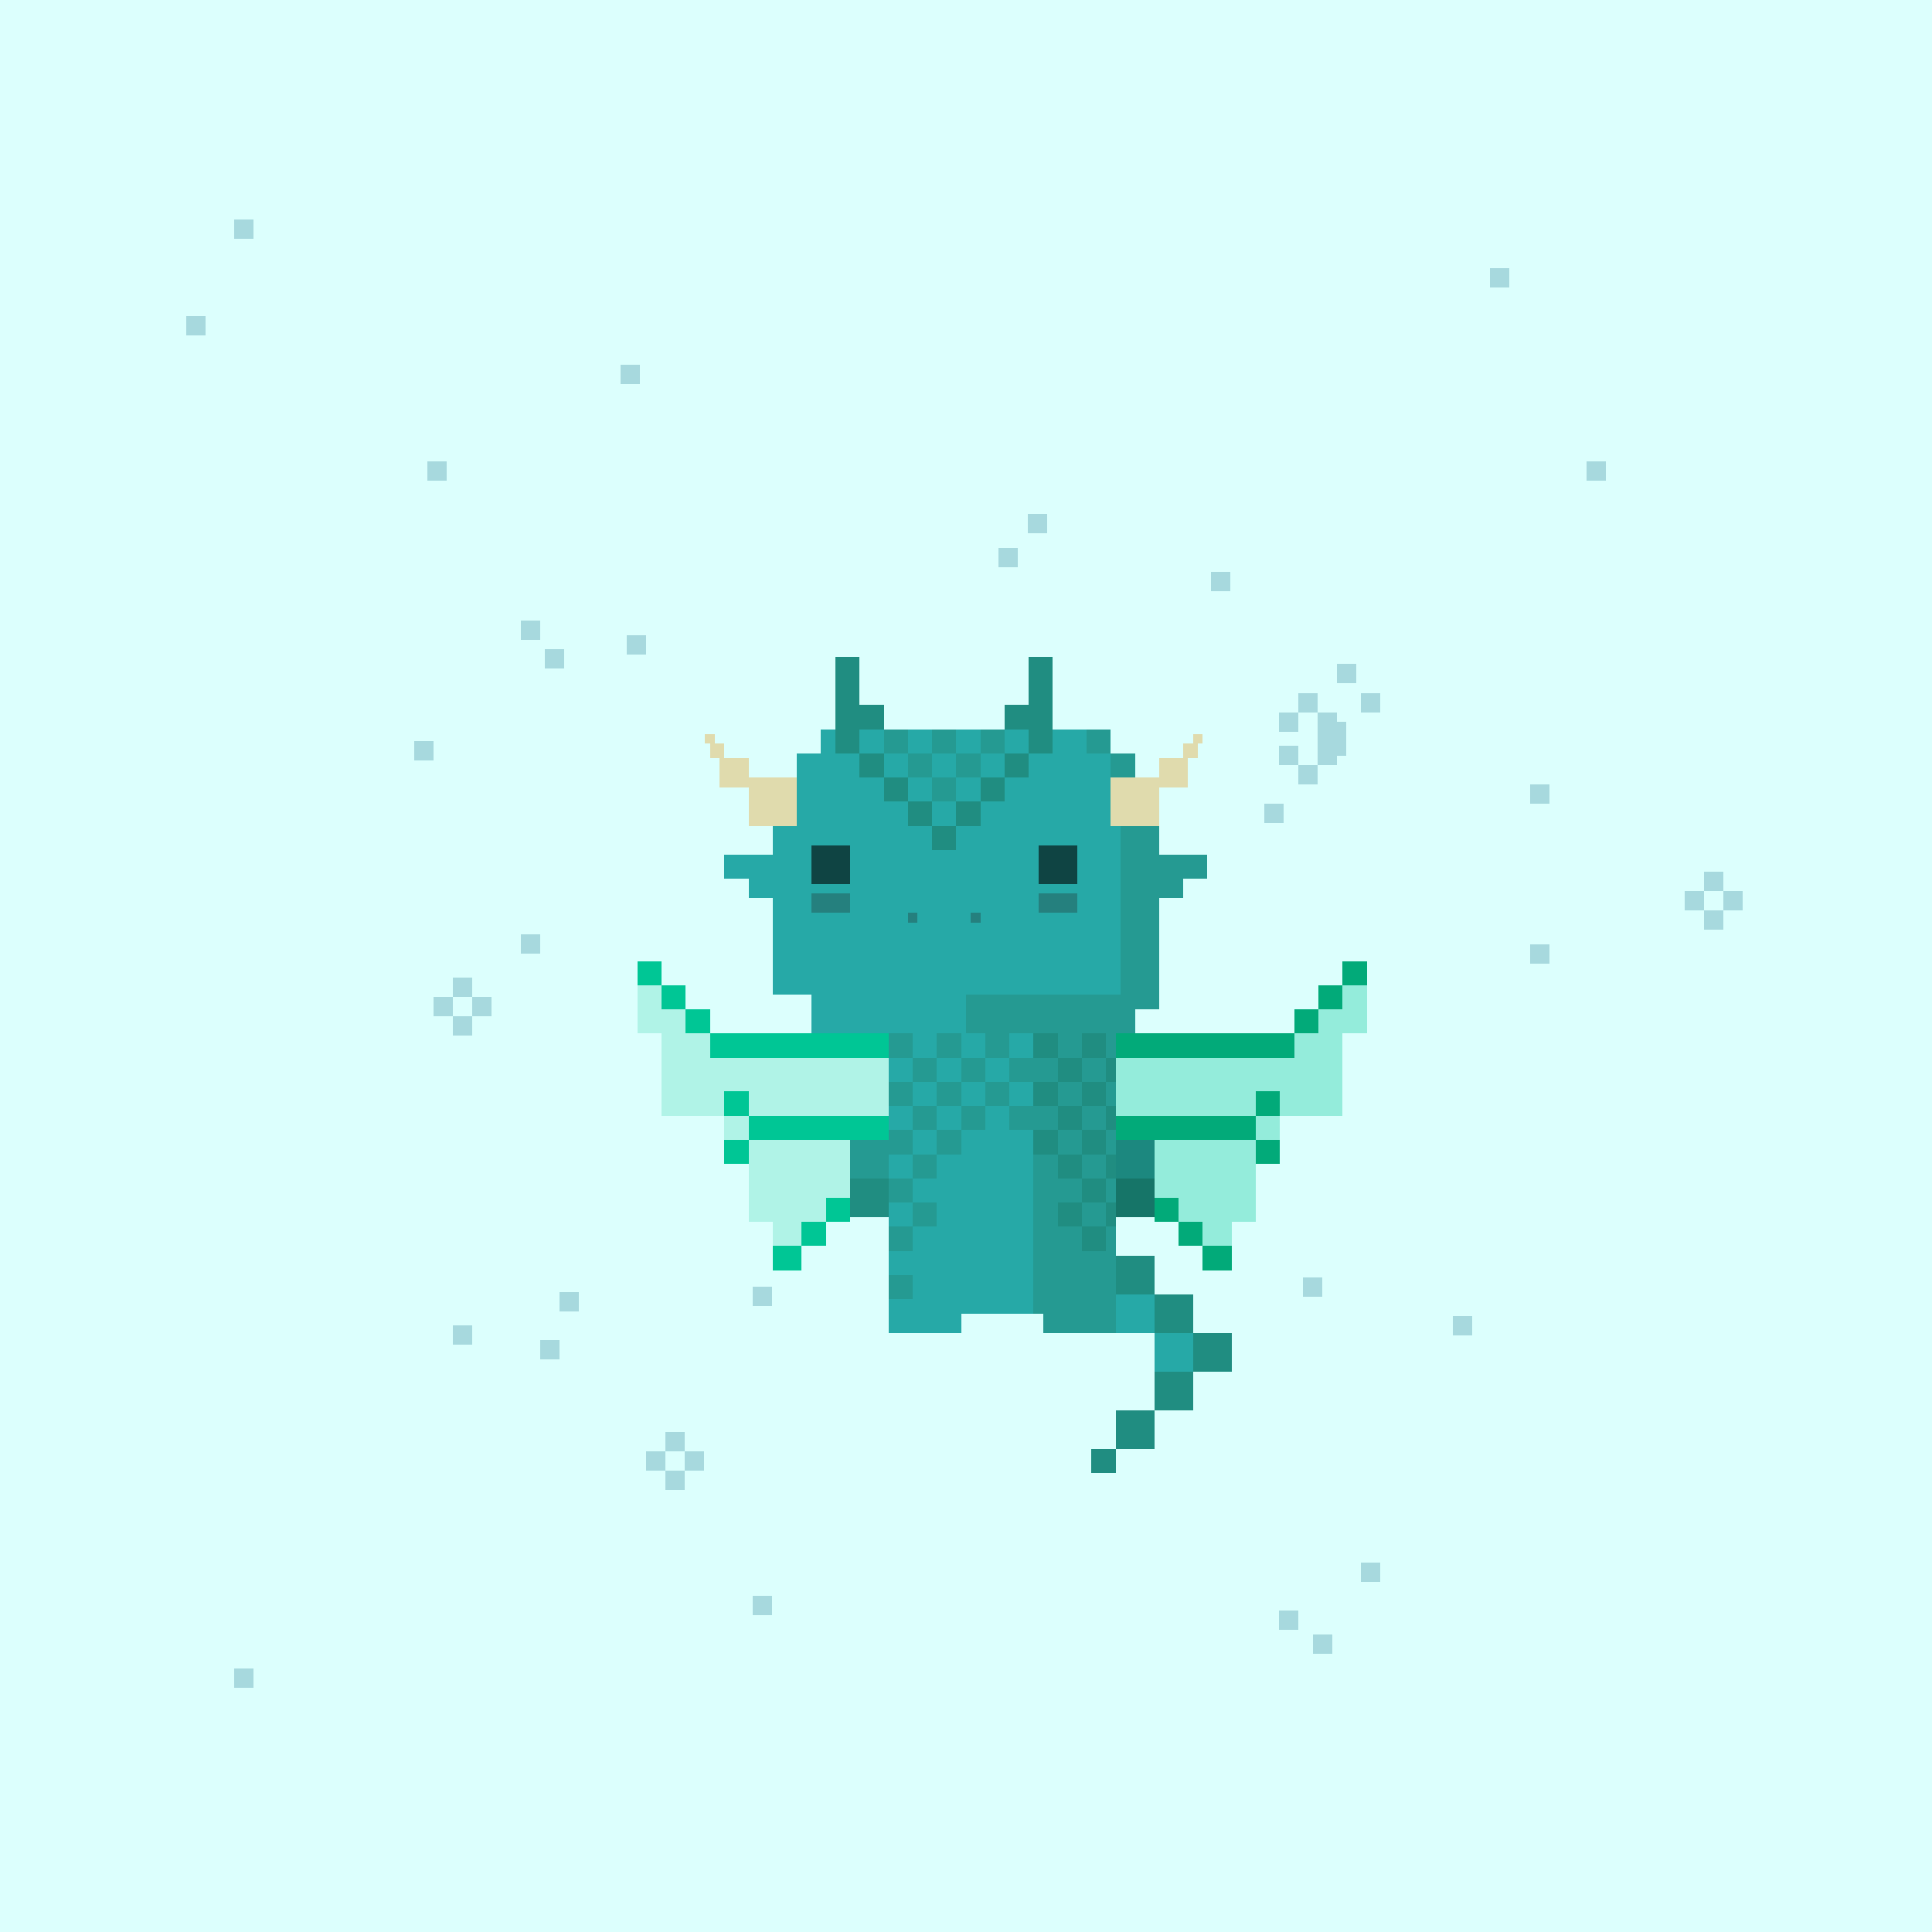
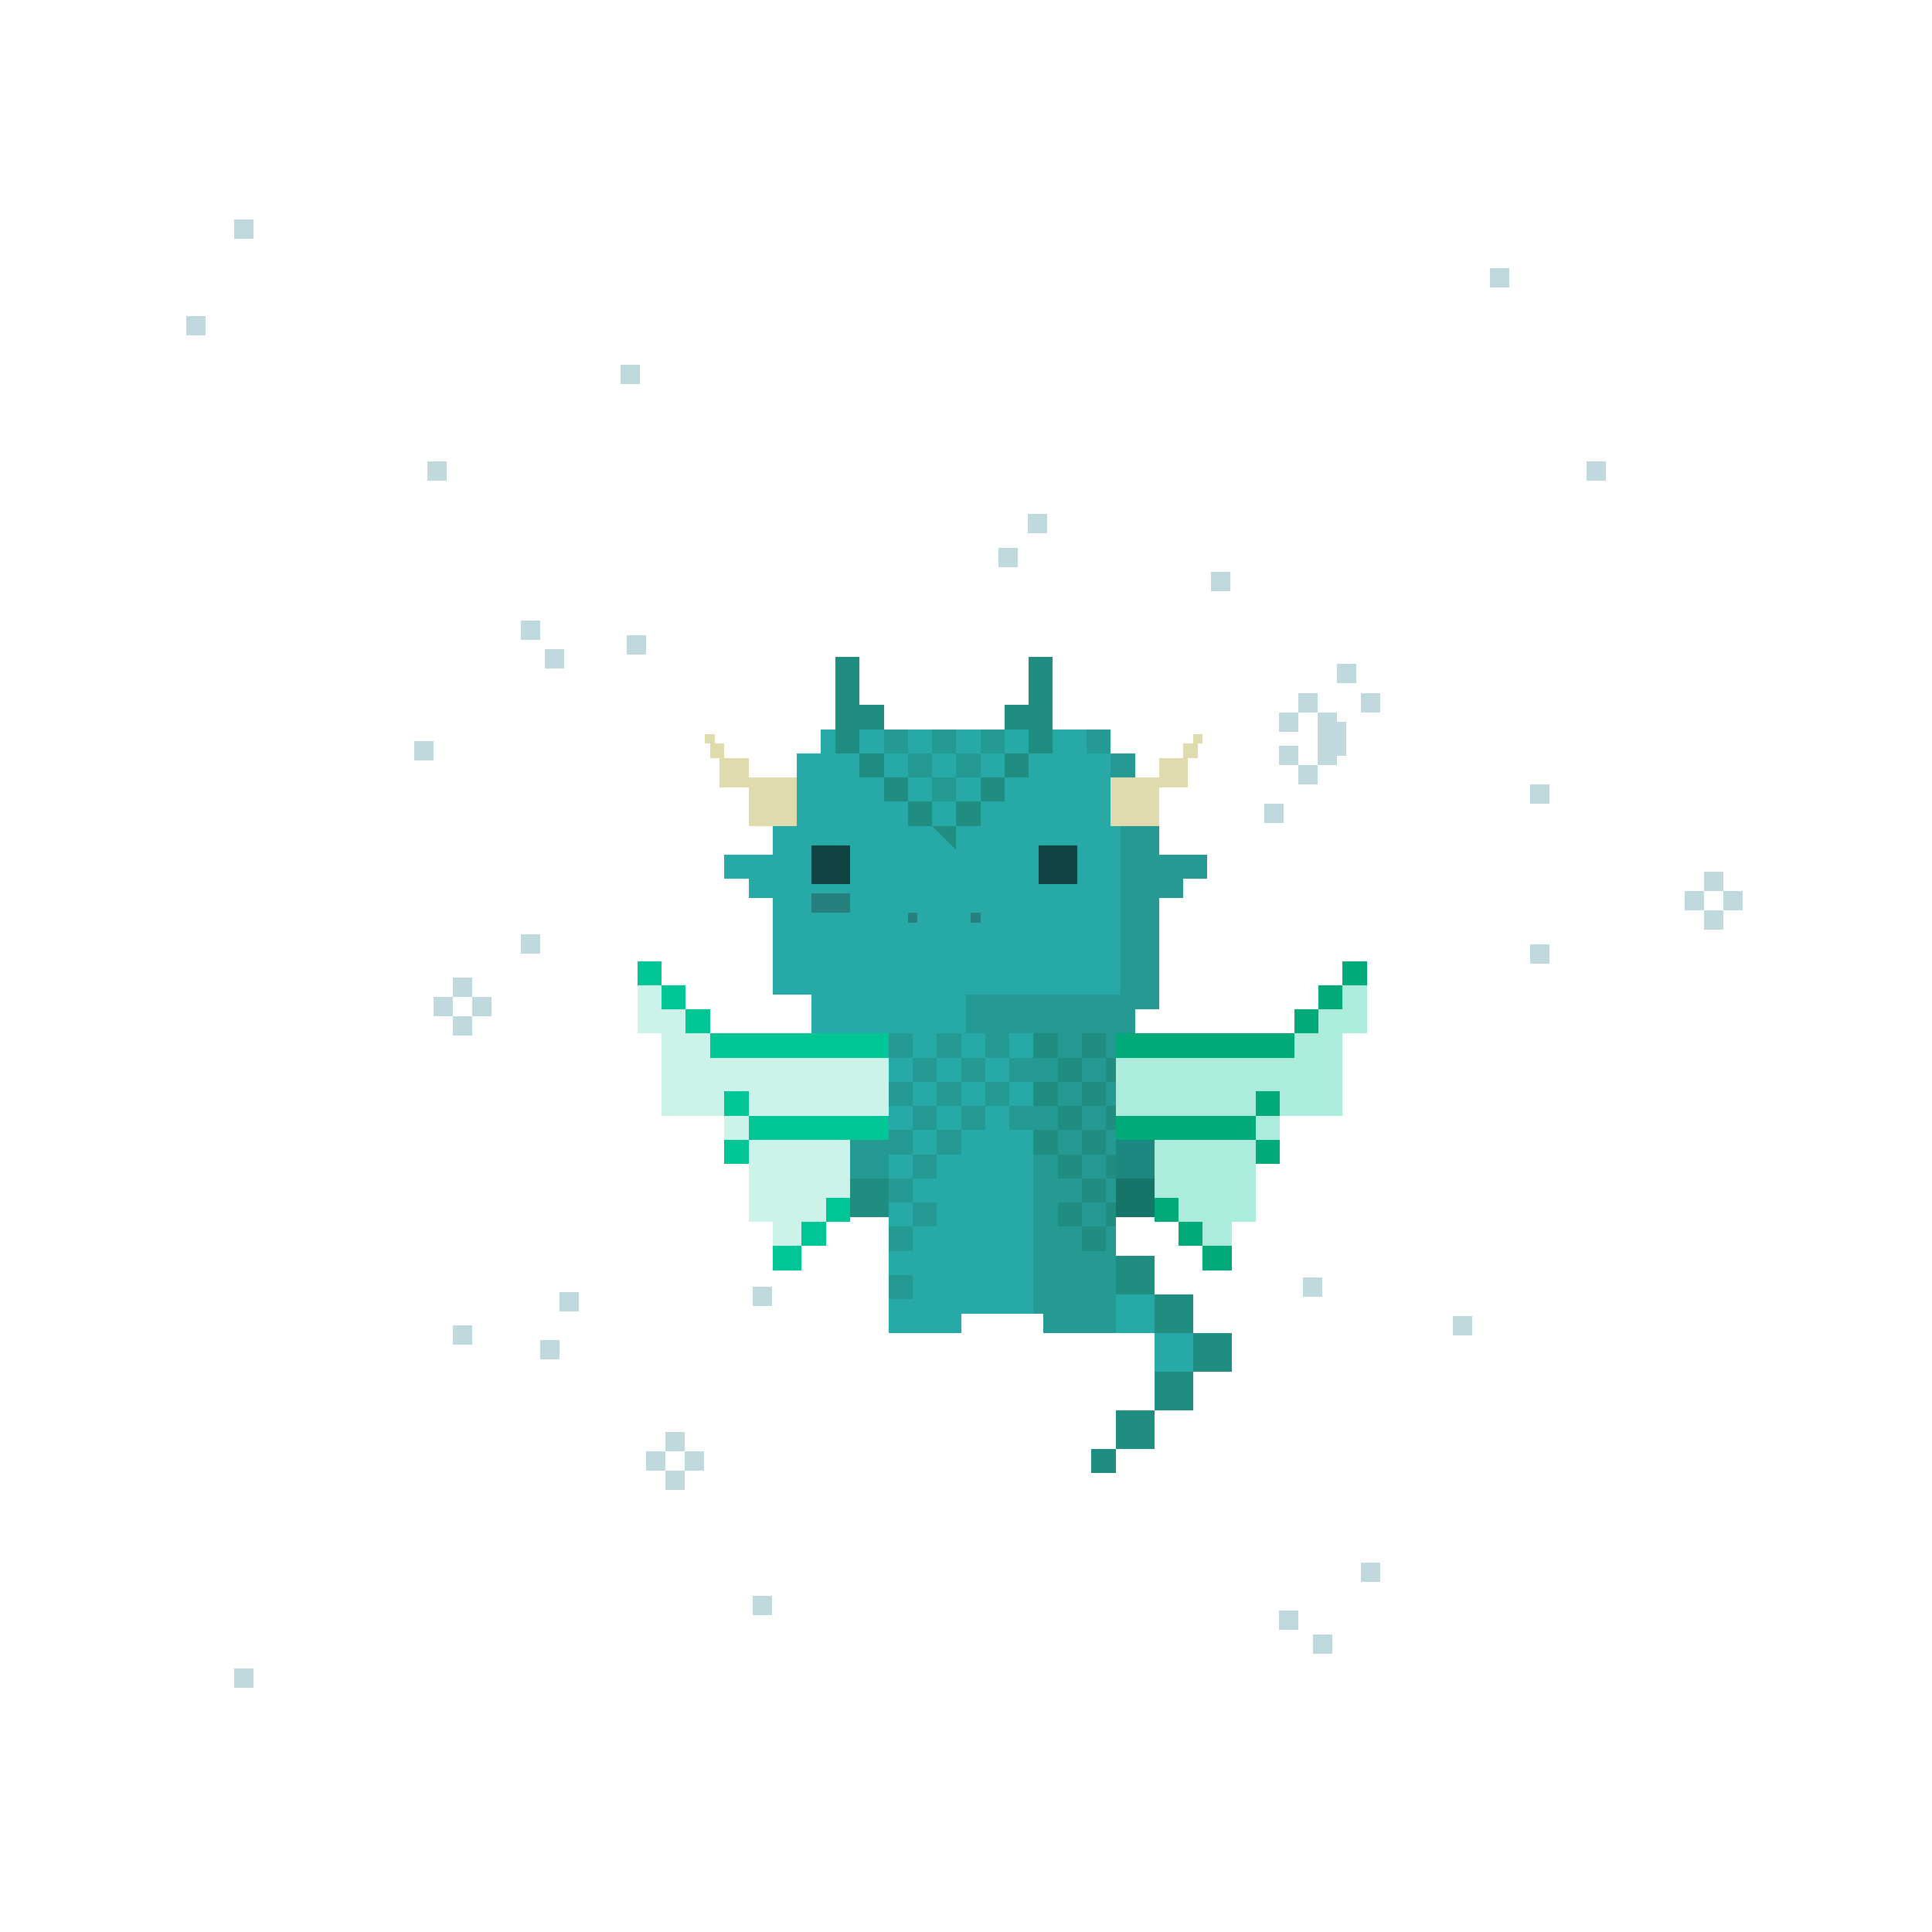
<svg xmlns="http://www.w3.org/2000/svg" viewBox="0 0 400 400">
  <defs>
    <style>.Body__cls-1{fill:#dcfffd}.Body__cls-2{fill:#26a9a7}.Body__cls-3{fill:#259a92}.Body__cls-4{opacity:0.6}.Body__cls-5{fill:#231f20;opacity:0.3}.Body__cls-6{fill:#1c887f}.Body__cls-7{fill:#208d81}.Body__cls-8{fill:#167568}</style>
  </defs>
  <g id="Body__Emerald_Dragon" data-name="Emerald Dragon" shape-rendering="crispEdges">
-     <path class="Body__cls-1" d="M-4-5H406V405H-4z" />
    <path class="Body__cls-2" d="M240 206 240 161 235 161 235 156 230 156 230 151 170 151 170 156 165 156 165 161 160 161 160 177 155 177 150 177 150 182 155 182 155 186 160 186 160 206 168 206 168 214 184 214 184 262 184 272 184 276 199 276 199 272 214 272 214 214 200 214 200 206 240 206z" />
    <path class="Body__cls-3" d="M245 177 240 177 240 161 235 161 235 156 230 156 230 161 232 161 232 206 200 206 200 214 214 214 214 272 216 272 216 276 231 276 231 272 231 262 231 214 235 214 235 209 240 209 240 206 240 186 245 186 245 182 250 182 250 177 245 177zM225 151H230V156H225z" />
    <path id="Body__Left_Eye" data-name="Left Eye" class="Body__cls-4" d="M168 175H176V183H168z" />
    <path id="Body__Right_Eye" data-name="Right Eye" class="Body__cls-4" d="M215 175H223V183H215z" />
    <path id="Body__Mouth" class="Body__cls-5" d="M188 189H190V191H188z" />
    <path id="Body__Mouth-2" data-name="Mouth" class="Body__cls-5" d="M201 189H203V191H201z" />
    <path id="Body__Left_Cheek" data-name="Left Cheek" class="Body__cls-5" d="M168 185H176V189H168z" />
-     <path id="Body__Right_Cheek" data-name="Right Cheek" class="Body__cls-5" d="M215 185H223V189H215z" />
    <path id="Body__Left_Arm" data-name="Left Arm" class="Body__cls-3" d="M176 236H184V252H176z" />
    <path id="Body__Right_Arm" data-name="Right Arm" class="Body__cls-6" d="M231 236H239V252H231z" />
    <path id="Body__Left_Shoe" data-name="Left Shoe" class="Body__cls-7" d="M176 244H184V252H176z" />
    <path id="Body__Left_Hand" data-name="Left Hand" class="Body__cls-8" d="M231 244H239V252H231z" />
-     <path class="Body__cls-7" d="M193 171H198V176H193z" />
+     <path class="Body__cls-7" d="M193 171H198V176z" />
    <path class="Body__cls-3" d="M193 161H198V166H193z" />
    <path class="Body__cls-7" d="M188 166H193V171H188zM183 161H188V166H183zM198 166H203V171H198zM203 161H208V166H203z" />
    <path class="Body__cls-3" d="M193 151H198V156H193zM183 151H188V156H183zM203 151H208V156H203z" />
    <path class="Body__cls-7" d="M213 136 213 141 213 146 208 146 208 151 213 151 213 156 218 156 218 151 218 146 218 141 218 136 213 136zM178 156H183V161H178zM178 146 178 141 178 136 173 136 173 141 173 146 173 151 173 156 178 156 178 151 183 151 183 146 178 146z" />
    <path class="Body__cls-3" d="M188 156H193V161H188zM198 156H203V161H198z" />
    <path class="Body__cls-7" d="M208 156H213V161H208z" />
    <path class="Body__cls-3" d="M194 234H199V239H194zM194 224H199V229H194zM189 229H194V234H189zM184 224H189V229H184zM199 229H204V234H199zM209 229H214V234H209zM204 224H209V229H204zM194 214H199V219H194zM184 214H189V219H184zM204 214H209V219H204z" />
    <path class="Body__cls-7" d="M214 214H219V219H214z" />
    <path class="Body__cls-3" d="M189 219H194V224H189zM199 219H204V224H199zM209 219H214V224H209zM184 264H189V269H184zM184 254H189V259H184zM189 249H194V254H189zM184 244H189V249H184zM184 234H189V239H184z" />
    <path class="Body__cls-7" d="M219 229H224V234H219zM219 219H224V224H219zM219 249H224V254H219zM219 239H224V244H219zM229 229H231V234H229zM229 219H231V224H229zM229 249H231V254H229zM229 239H231V244H229z" />
    <path class="Body__cls-3" d="M189 239H194V244H189z" />
    <path class="Body__cls-7" d="M214 234H219V239H214zM214 224H219V229H214zM214 214H219V219H214zM224 224H229V229H224zM224 214H229V219H224zM224 244H229V249H224zM224 254H229V259H224zM224 234H229V239H224zM231 260H239V268H231z" />
    <path class="Body__cls-2" d="M231 268H239V276H231zM239 276H247V284H239z" />
    <path class="Body__cls-7" d="M239 268H247V276H239zM247 276H255V284H247zM239 284H247V292H239zM231 292H239V300H231z" />
    <path class="Body__cls-7" transform="translate(457 605) rotate(180)" d="M226 300H231V305H226z" />
  </g>
  <defs>
    <style>.Wings__cls-1,.Wings__cls-2,.Wings__cls-4{fill:#00c695}.Wings__cls-2{opacity:0.2}.Wings__cls-3{fill:#02aa79}.Wings__cls-4{opacity:0.33}</style>
  </defs>
  <g id="Wings__Jade_Wings" data-name="Jade Wings" shape-rendering="crispEdges">
    <path class="Wings__cls-1" d="M147 214H184V219H147zM155 231H184V236H155zM171 248H176V253H171zM150 236H155V241H150zM166 253H171V258H166zM160 258H166V263H160zM142 209H147V214H142zM137 204H142V209H137zM132 199H137V204H132z" />
    <path class="Wings__cls-2" d="M155 236 155 248 155 248 155 253 160 253 160 258 166 258 166 253 171 253 171 248 176 248 176 236 155 236zM147 219 147 214 142 214 142 209 137 209 137 204 132 204 132 209 132 214 137 214 137 219 137 219 137 231 184 231 184 219 147 219z" />
    <path class="Wings__cls-1" d="M150 226H155V231H150z" />
    <path class="Wings__cls-2" d="M150 231H155V236H150z" />
    <path class="Wings__cls-3" d="M231 214H268V219H231zM231 231H260V236H231zM239 248H244V253H239zM260 236H265V241H260zM244 253H249V258H244zM249 258H255V263H249zM268 209H273V214H268zM273 204H278V209H273zM278 199H283V204H278z" />
    <path class="Wings__cls-4" d="M260.01 248 260 248 260 236 239 236 239 248 244.01 248 244.01 253 249 253 249 258 255 258 255 253 260.01 253 260.01 248zM278 204 278 209 273 209 273 214 268 214 268 219 231 219 231 231 278 231 278 219 278 219 278 214 283 214 283 209 283 204 278 204z" />
    <path class="Wings__cls-3" d="M260 226H265V231H260z" />
    <path class="Wings__cls-4" d="M260 231H265V236H260z" />
  </g>
  <defs>
    <style>.Horns__cls-1{fill:#e0dbad}</style>
  </defs>
  <g id="Horns__Side_Horns" data-name="Side Horns" shape-rendering="crispEdges">
    <path class="Horns__cls-1" d="M155 157 150 157 150 154 148 154 148 152 146 152 146 154 147 154 147 157 149 157 149 163 155 163 155 171 165 171 165 161 155 161 155 157zM247 152 247 154 245 154 245 157 240 157 240 161 230 161 230 171 240 171 240 163 246 163 246 157 248 157 248 154 249 154 249 152 247 152z" />
  </g>
  <defs>
    <style>.Clouds__cls-1,.Clouds__cls-3{opacity:0.3}.Clouds__cls-2,.Clouds__cls-3{fill:#2c8093}</style>
  </defs>
  <g id="Clouds__Starry_Night" data-name="Starry Night" shape-rendering="crispEdges">
    <g class="Clouds__cls-1">
      <path class="Clouds__cls-2" d="M264.77 147.45H268.77V151.45H264.77zM276.77 137.45H280.77V141.45H276.77zM281.77 143.45H285.77V147.45H281.77zM107.77 128.45H111.77V132.45H107.77zM112.77 134.45H116.77V138.45H112.77zM261.77 166.45H265.77V170.45H261.77zM206.77 113.45H210.77V117.45H206.77zM212.77 106.45H216.77V110.45H212.77zM264.77 333.45H268.77V337.45H264.77zM271.77 338.45H275.77V342.45H271.77zM129.77 131.45H133.77V135.45H129.77zM85.77 153.45H89.77V157.45H85.77zM250.77 118.45H254.77V122.45H250.77zM316.77 195.45H320.77V199.45H316.77zM281.77 323.45H285.77V327.45H281.77zM316.77 162.45H320.77V166.45H316.77zM107.77 193.45H111.77V197.45H107.77zM111.77 277.45H115.77V281.45H111.77zM155.77 266.45H159.77V270.45H155.77zM155.77 330.45H159.77V334.45H155.77zM300.77 272.45H304.77V276.45H300.77zM269.77 264.45H273.77V268.45H269.77zM137.77 296.45H141.77V300.45H137.77zM133.77 300.45H137.77V304.45H133.77zM137.77 304.45H141.77V308.45H137.77zM141.77 300.45H145.77V304.45H141.77zM352.77 180.45H356.77V184.45H352.77zM348.77 184.45H352.77V188.45H348.77zM352.77 188.45H356.77V192.45H352.77zM356.77 184.45H360.77V188.45H356.77zM93.77 202.45H97.77V206.45H93.77zM89.77 206.45H93.77V210.45H89.77zM93.77 210.45H97.77V214.45H93.77zM97.77 206.45H101.77V210.45H97.77zM93.77 274.45H97.77V278.45H93.77zM115.77 267.45H119.77V271.45H115.77zM276.77 147.45 272.8 147.45 272.8 143.46 268.77 143.46 268.77 147.45 272.77 147.45 272.77 158.45 276.77 158.45 276.77 156.45 278.77 156.45 278.77 149.45 276.77 149.45 276.77 147.45zM268.77 158.45H272.77V162.45H268.77zM264.77 154.45H268.77V158.45H264.77z" />
    </g>
    <path class="Clouds__cls-3" d="M328.55 95.51H332.55V99.51H328.55zM308.55 55.51H312.55V59.51H308.55zM128.55 75.51H132.55V79.51H128.55zM48.55 45.51H52.55V49.51H48.55zM38.55 65.51H42.55V69.51H38.55zM88.55 95.51H92.55V99.51H88.55zM48.55 345.51H52.55V349.51H48.55z" />
  </g>
</svg>